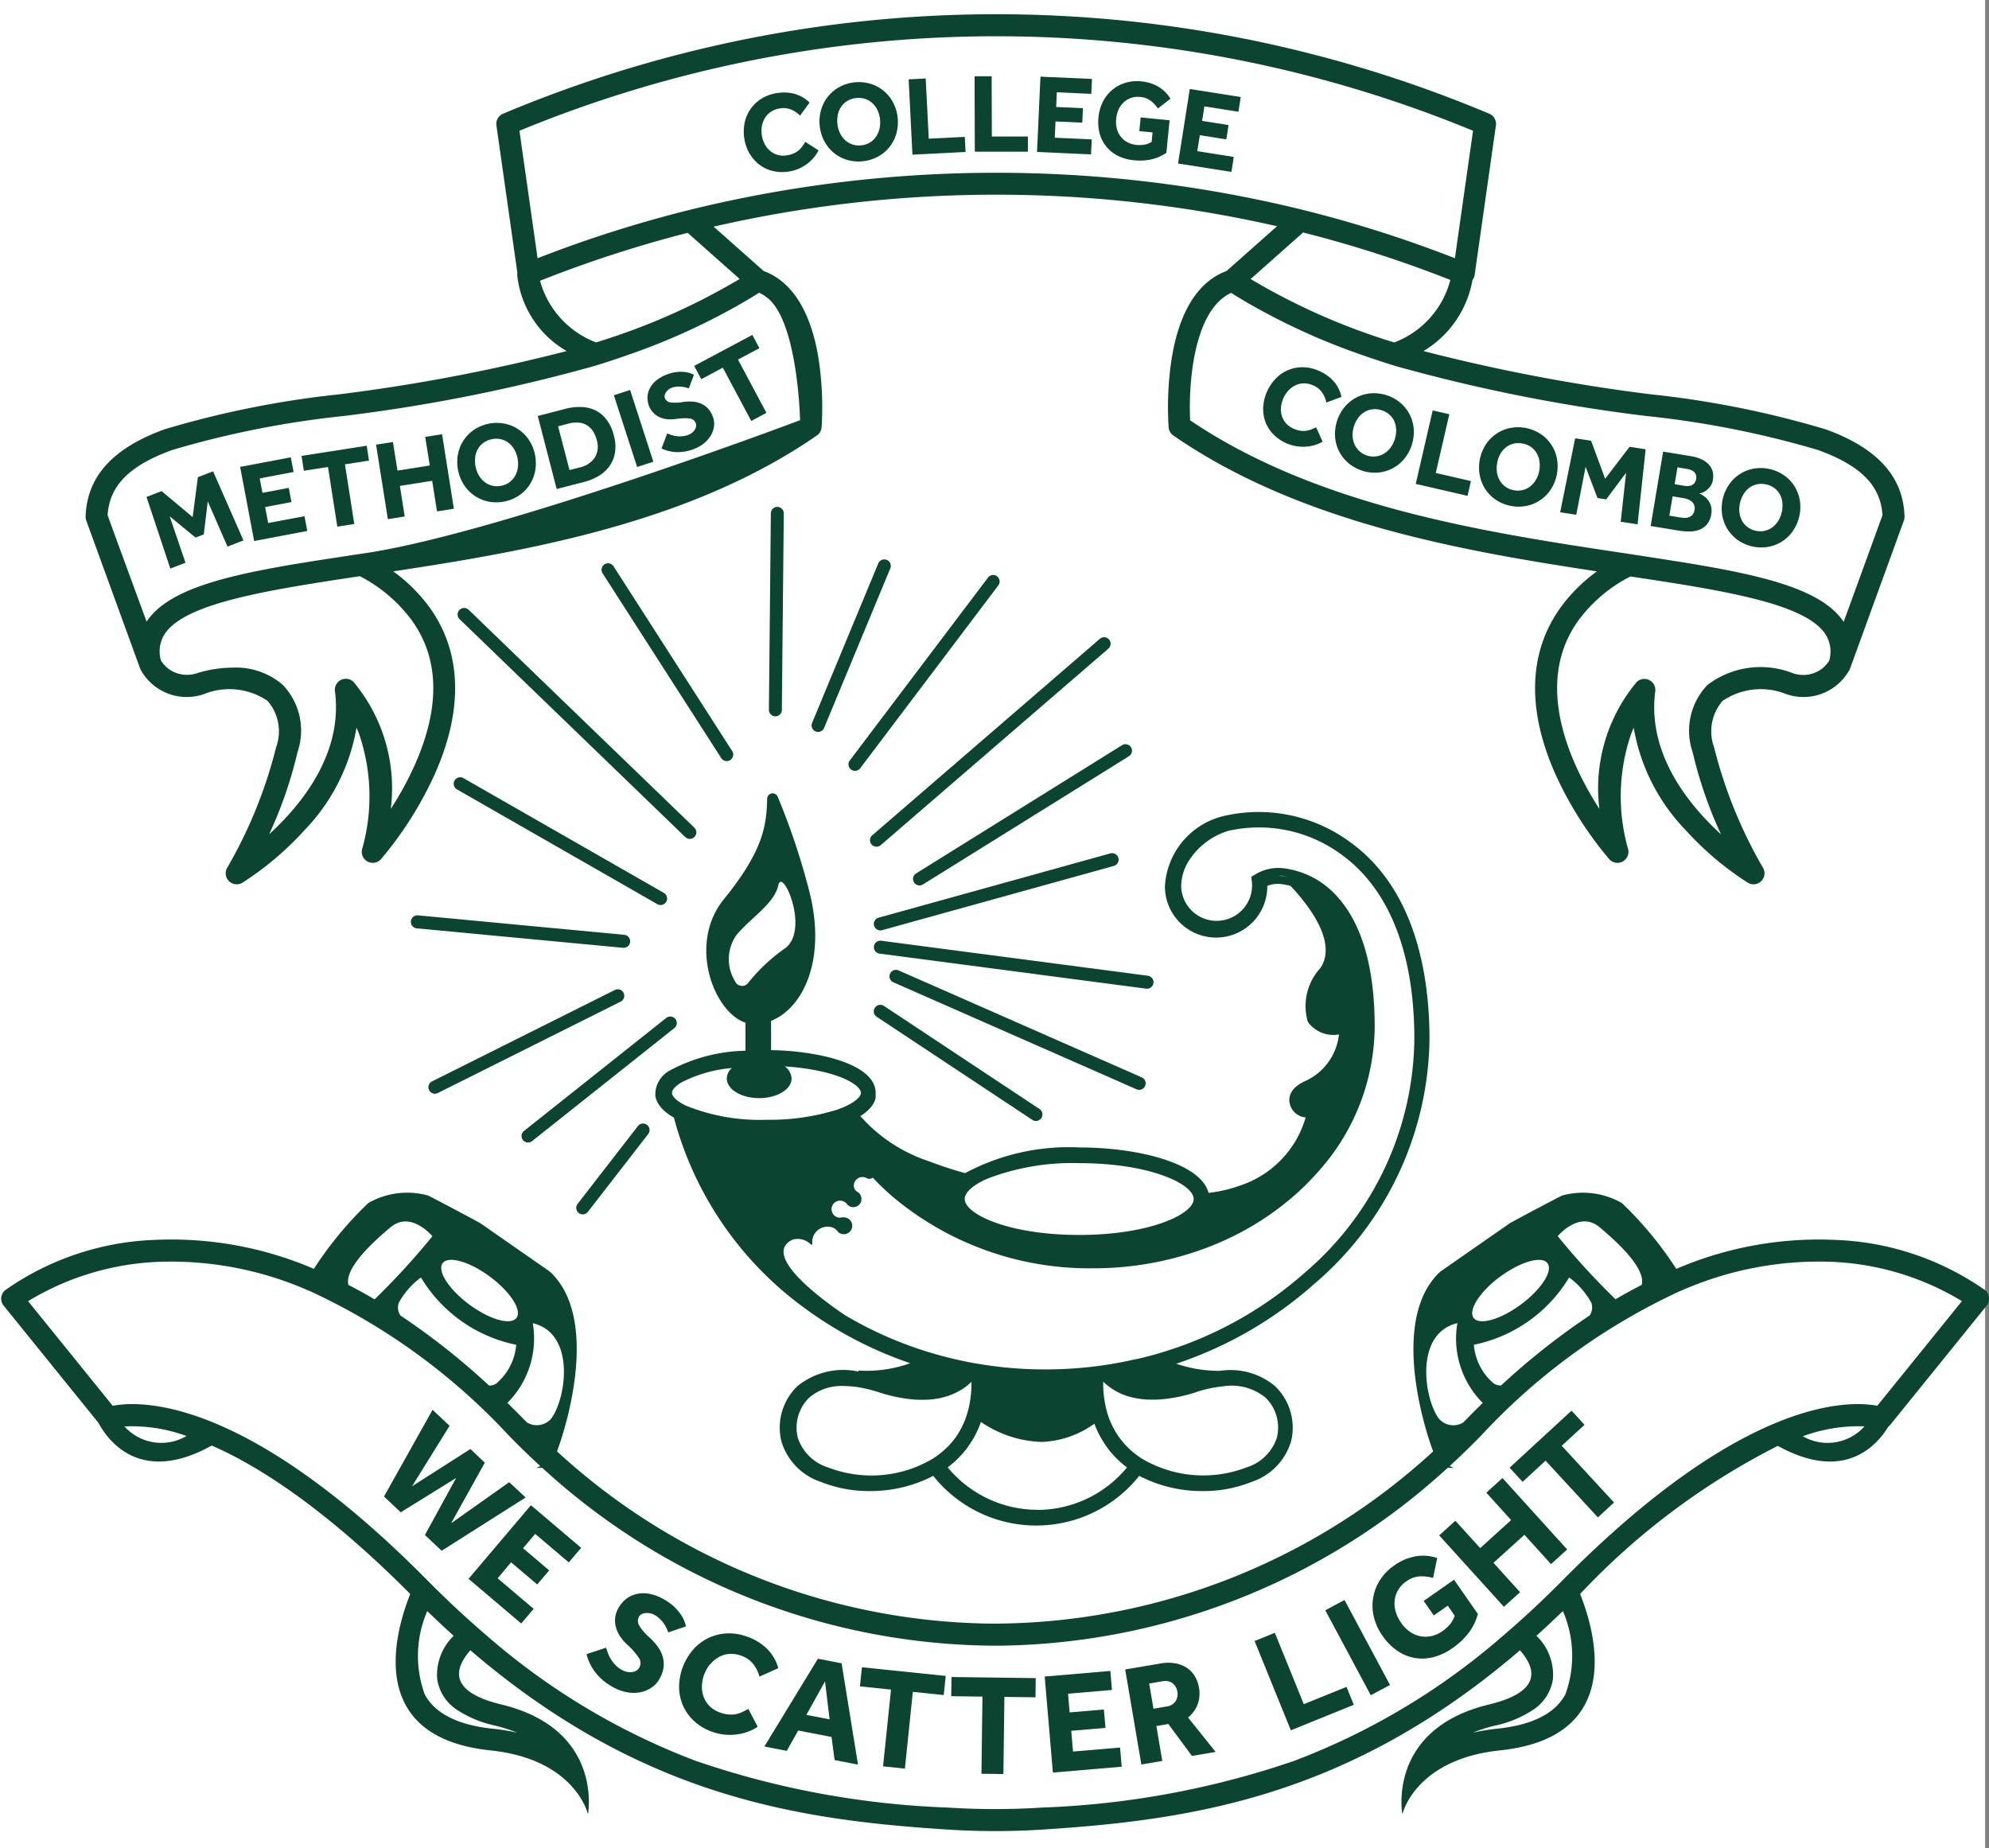
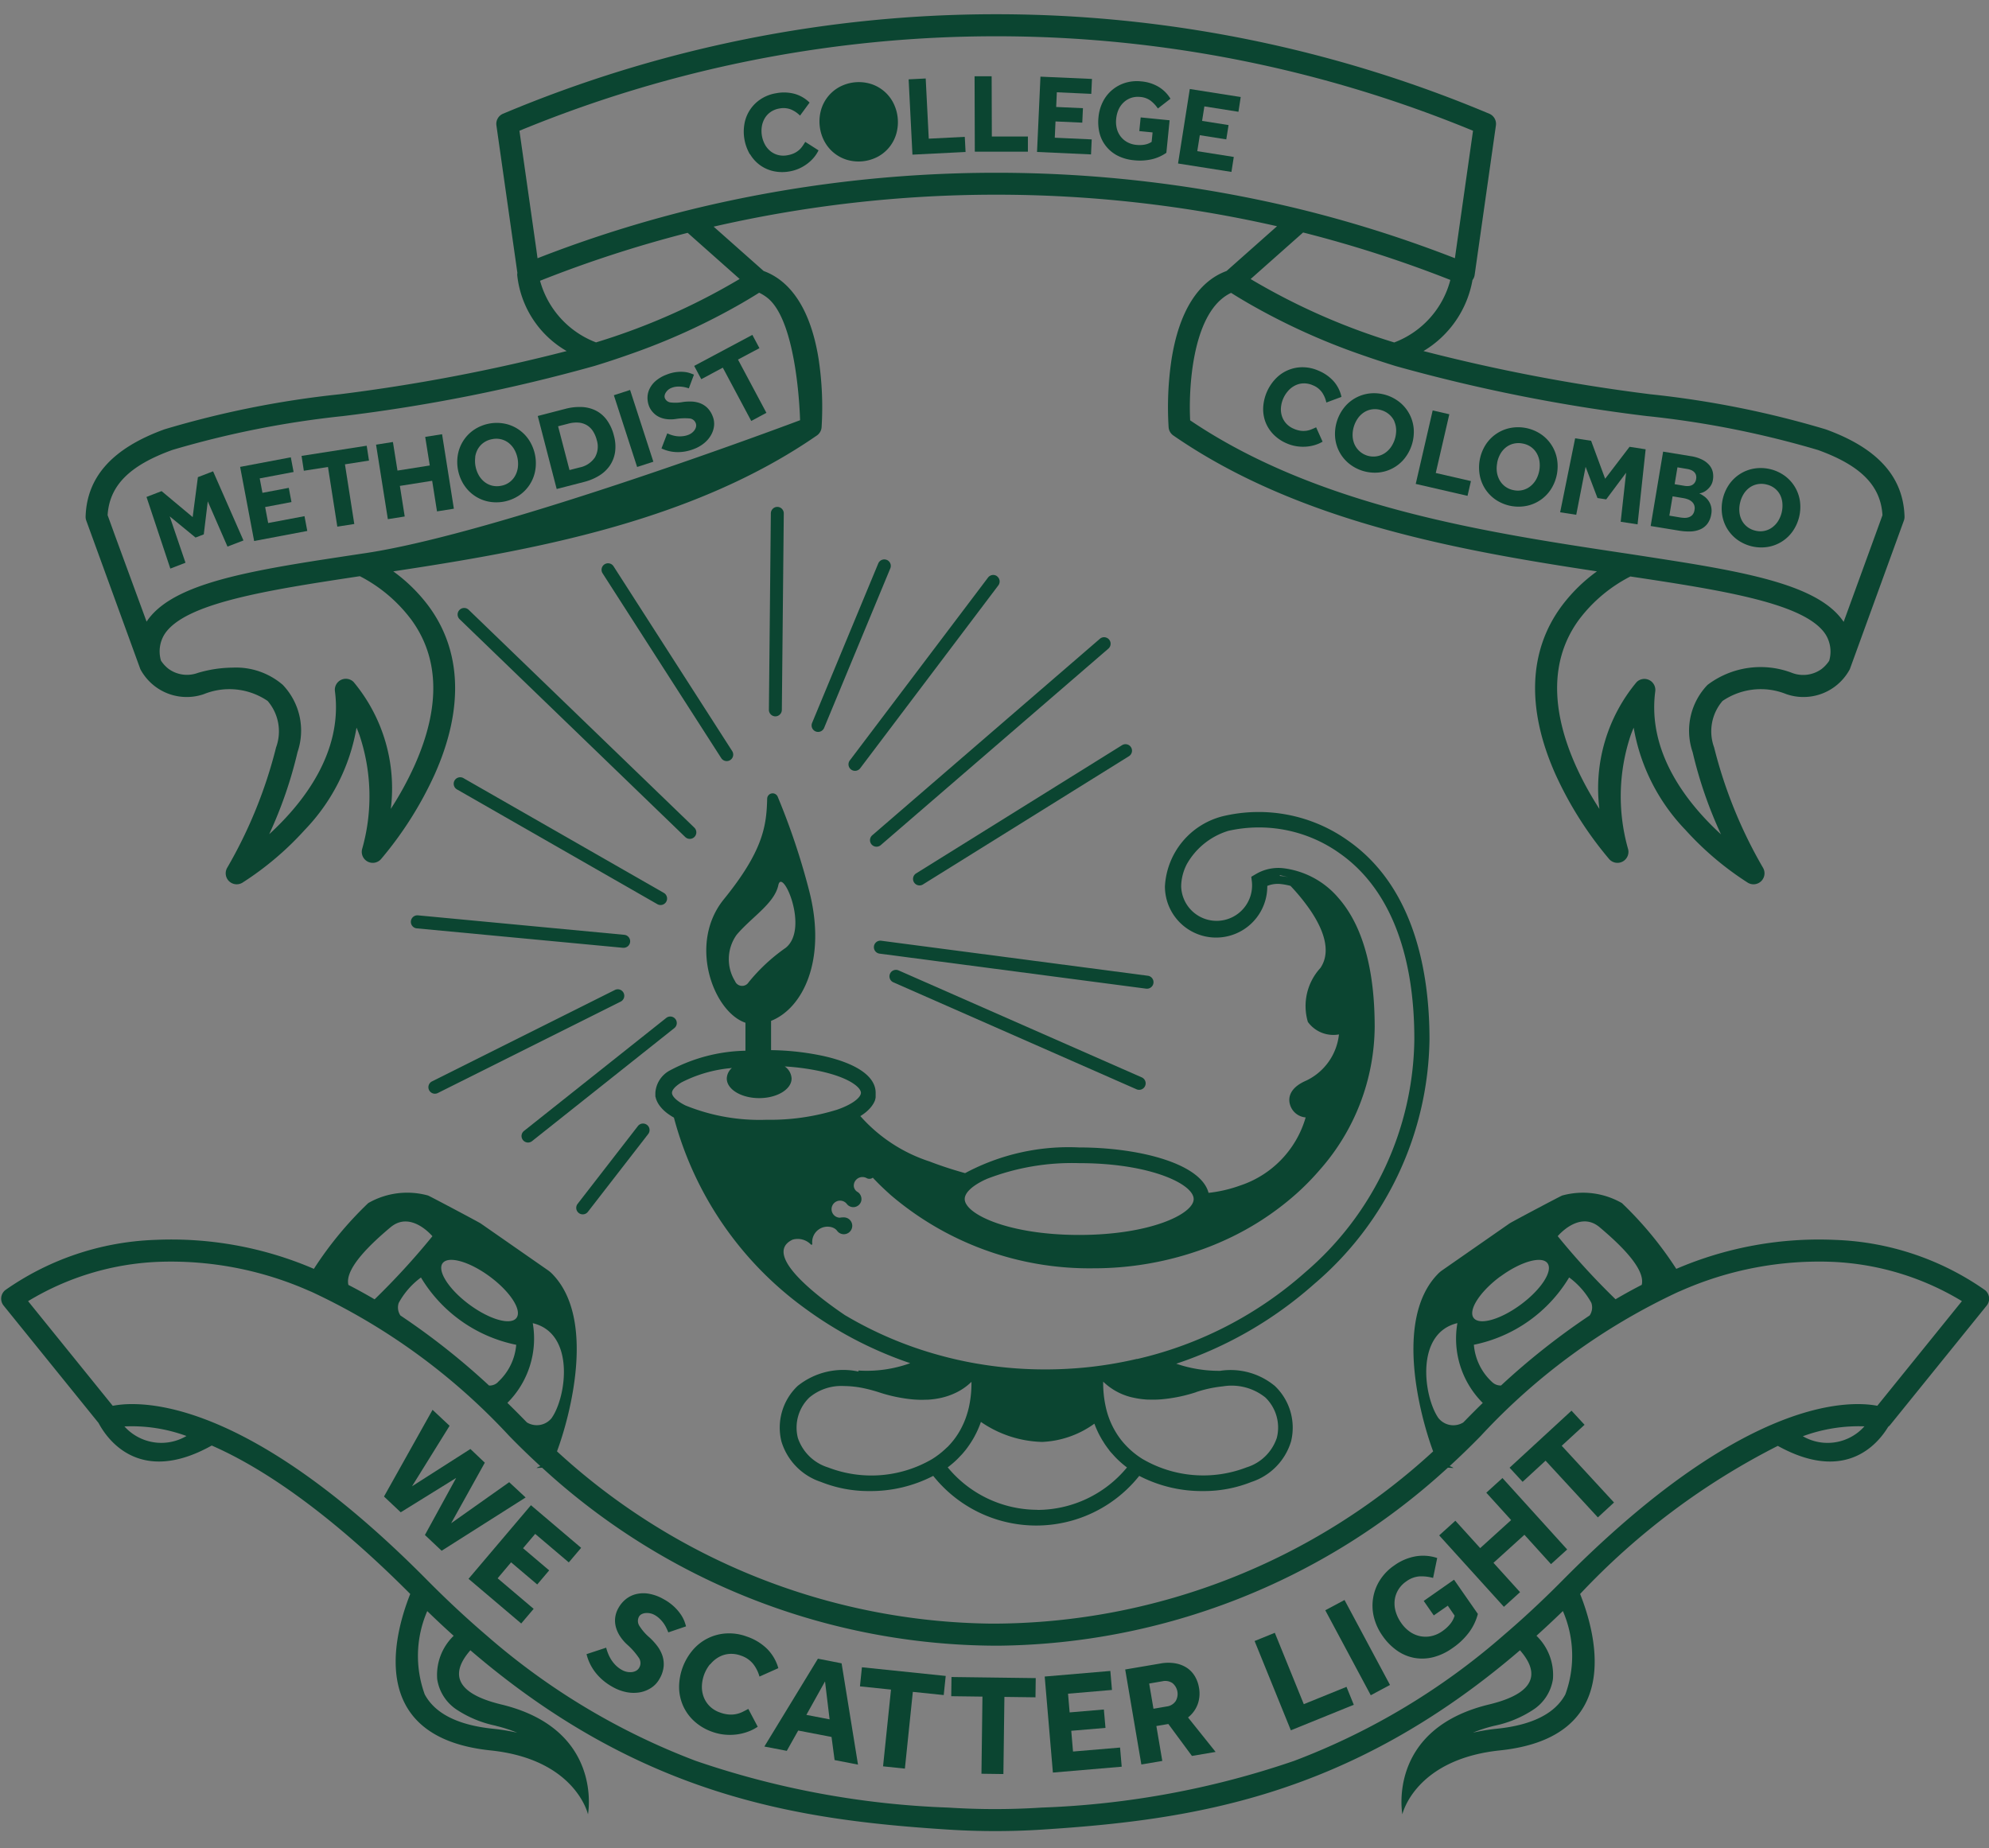
<svg xmlns="http://www.w3.org/2000/svg" width="87.17" height="81" viewBox="0 0 87.17 81">
  <rect x="0" y="0" width="87.17" height="81" fill="#808080" stroke="none" />
  <g id="Group_9665" data-name="Group 9665" transform="translate(-156 -3527)">
-     <rect id="Rectangle_2835" data-name="Rectangle 2835" width="87" height="81" transform="translate(156 3527)" fill="#fff" />
    <g id="Group_2" data-name="Group 2" transform="translate(-1622.285 3390.98)">
      <path id="Path_56" data-name="Path 56" d="M2007.491,379.684c0-2.834-.619-6.644-3.567-8.705a6.747,6.747,0,0,0-5.509-1.066,3.359,3.359,0,0,0-2.519,3.071,2.243,2.243,0,1,0,4.486,0c0-.007,0-.014,0-.022a1.226,1.226,0,0,1,.6-.08,2.767,2.767,0,0,1,.417.079,8.814,8.814,0,0,1,.85,1.04c.917,1.336.756,2.131.459,2.561a2.466,2.466,0,0,0-.548,2.361,1.377,1.377,0,0,0,1.363.549,2.539,2.539,0,0,1-1.432,2.023c-.828.355-.774.855-.713,1.053a.779.779,0,0,0,.686.562,4.437,4.437,0,0,1-2.881,2.988,5.933,5.933,0,0,1-1.375.318c-.338-1.3-3.08-1.99-5.67-1.99a9.61,9.61,0,0,0-5,1.126c-.558-.156-1.078-.326-1.553-.51a6.888,6.888,0,0,1-3.037-1.99l.03-.019.027-.018.038-.025.027-.019.034-.025.026-.019.031-.024.024-.019.03-.025.021-.019.029-.026.019-.017.031-.031.013-.013.04-.043.012-.014.025-.029.014-.018.02-.025.014-.019.017-.024.013-.019.016-.024.012-.019.014-.024.01-.018.013-.025.009-.017.013-.028.006-.014.017-.04,0-.01.011-.031,0-.015.008-.025,0-.016.006-.023,0-.017,0-.023,0-.016,0-.022,0-.016,0-.022V382.1c0-.008,0-.017,0-.025v-.011c0-.012,0-.024,0-.035,0-.711-.819-1.284-2.306-1.615a11.627,11.627,0,0,0-2.277-.253v-1.283h0c1.4-.557,2.441-2.673,1.677-5.674a30.418,30.418,0,0,0-1.387-4.152.24.24,0,0,0-.461.088c-.028,1.18-.169,2.277-1.9,4.41-1.58,1.948-.453,4.936.948,5.41v1.227a7.313,7.313,0,0,0-3.3.858,1.2,1.2,0,0,0-.648.983c0,.019,0,.038,0,.058s0,.013,0,.02,0,.027,0,.041,0,.017,0,.025,0,.026.007.039,0,.019.007.028.006.025.01.038l.01.03c0,.013.009.025.014.038l.013.031c.005.013.011.026.017.039l.016.032.021.039.02.033.026.04.024.034.031.04.028.034.036.041.031.034.042.042.035.034.05.043.039.033.059.045.041.03.075.05.037.025c.039.025.081.049.124.074a15.112,15.112,0,0,0,5.723,8.346,17.045,17.045,0,0,0,4.633,2.418,5.615,5.615,0,0,1-2.278.321l.015.047a3.184,3.184,0,0,0-2.672.631,2.521,2.521,0,0,0-.71,2.428,2.682,2.682,0,0,0,1.735,1.778,5.631,5.631,0,0,0,2.136.4,5.961,5.961,0,0,0,2.783-.666,5.769,5.769,0,0,0,9.028,0,5.961,5.961,0,0,0,2.783.666,5.633,5.633,0,0,0,2.136-.4,2.681,2.681,0,0,0,1.735-1.778,2.521,2.521,0,0,0-.71-2.428,3.036,3.036,0,0,0-2.4-.664,5.819,5.819,0,0,1-1.922-.312,17.338,17.338,0,0,0,6.036-3.486A14.32,14.32,0,0,0,2007.491,379.684ZM2001,372.53l-.041,0-.049-.044.116.026c.091.02.18.043.268.068C2001.181,372.554,2001.082,372.539,2001,372.53Zm-12.983,13.309.045-.02.048-.022a10.353,10.353,0,0,1,4.029-.683c2.809,0,4.638.749,4.964,1.378.005.01.009.02.014.03s.009.019.012.029a.388.388,0,0,1,.027.136c0,.657-1.909,1.574-5.017,1.574s-5.017-.917-5.017-1.574C1987.12,386.422,1987.434,386.113,1988.014,385.839Zm-10.952-8.686a1.838,1.838,0,0,1,.059-2.045c.662-.784,1.656-1.37,1.829-2.177s1.367,1.9.327,2.742a7.951,7.951,0,0,0-1.627,1.511A.337.337,0,0,1,1977.062,377.154Zm-2.188,5.429c-.361-.18-.585-.391-.585-.55,0-.117.124-.266.34-.409l.069-.044a5.9,5.9,0,0,1,2.146-.628l.072-.009a.641.641,0,0,0-.225.463c0,.475.636.859,1.42.859s1.42-.385,1.42-.859a.683.683,0,0,0-.3-.53,10.337,10.337,0,0,1,1.572.213c1.3.288,1.767.722,1.767.943,0,.186-.319.486-1.032.736a9.889,9.889,0,0,1-3.107.446A8.626,8.626,0,0,1,1974.875,382.582Zm11.43,15.026-.055.052-.072.064-.056.049-.079.064-.056.044-.092.067-.05.036q-.068.047-.14.092l-.008.006h0a5.277,5.277,0,0,1-4.563.37,2.028,2.028,0,0,1-1.327-1.295,1.833,1.833,0,0,1,.5-1.767,2.177,2.177,0,0,1,1.513-.507,4.4,4.4,0,0,1,.933.109q.287.063.593.161a6.762,6.762,0,0,0,1.5.317,4.606,4.606,0,0,0,.58.013h.059a3.649,3.649,0,0,0,.584-.078,3,3,0,0,0,.664-.229,2.525,2.525,0,0,0,.682-.477,4.884,4.884,0,0,1-.1,1.057c-.006.027-.012.055-.018.082-.014.059-.029.117-.045.174v0c0,.01-.006.019-.009.029-.014.047-.028.094-.043.14-.006.019-.014.039-.02.058-.012.036-.025.071-.038.106s-.018.043-.026.065-.026.063-.039.094l-.031.067c-.014.029-.027.059-.042.088l-.034.067c-.015.028-.029.056-.044.083l-.038.066-.047.079-.042.065-.051.076-.045.063-.054.073-.048.06,0,0-.02.024-.017.021-.02.024-.05.058-.062.068-.053.056Zm4,2.7a5.1,5.1,0,0,1-3.93-1.86l.026-.02.042-.033c.038-.03.075-.06.112-.091l.042-.035c.048-.041.095-.083.14-.126h0c.046-.043.091-.088.134-.133l.037-.039c.032-.034.064-.068.095-.1l.036-.041q.045-.052.088-.106l.018-.021.01-.012,0,0,.006-.008c.036-.046.072-.094.106-.142l.031-.045q.04-.056.077-.114l.031-.047c.031-.049.062-.1.091-.15l.006-.01q.046-.081.089-.165l.025-.049q.031-.062.06-.125l.024-.053c.023-.053.046-.106.067-.16l.006-.015q.029-.075.056-.152a4.934,4.934,0,0,0,2.688.877,4.206,4.206,0,0,0,2.284-.8l.018.047.02.051q.029.074.061.146l.013.029c.026.057.052.113.08.169l.022.042q.033.064.069.127l.026.046c.031.054.063.107.1.159l0,.006c.032.05.065.1.1.148l.031.044q.042.058.086.115l.013.018.015.019,0,.005.017.021q.047.058.1.114l.026.029q.049.056.1.11l.039.041q.054.056.111.11l.023.022c.045.042.091.083.138.124l.041.034c.036.03.073.06.111.09l.044.034.025.019A5.1,5.1,0,0,1,1990.3,400.313Zm6.954-5.158a5.483,5.483,0,0,1,1.176-.253,2.36,2.36,0,0,1,1.863.49,1.833,1.833,0,0,1,.5,1.767,2.027,2.027,0,0,1-1.327,1.295,5.277,5.277,0,0,1-4.564-.371,3.652,3.652,0,0,1-.862-.746l-.017-.021-.02-.024-.024-.029a3.6,3.6,0,0,1-.676-1.428,4.818,4.818,0,0,1-.12-1.139,2.7,2.7,0,0,0,1.346.707c.063.014.127.025.192.036a3.779,3.779,0,0,0,.392.043h.059a4.608,4.608,0,0,0,.58-.013A6.759,6.759,0,0,0,1997.256,395.155Zm-2.583-1.459-.029.007-.032.008q-.572.132-1.155.226-.183.029-.367.055l-.2.027q-.174.022-.349.041a17.987,17.987,0,0,1-1.925.1,17.417,17.417,0,0,1-2.554-.189q-.176-.026-.352-.056l-.144-.024q-.176-.031-.351-.066-.558-.111-1.106-.259l-.033-.009-.029-.008a16.739,16.739,0,0,1-4.184-1.771c-.948-.64-3.712-2.641-2.283-3.309l.006,0a.773.773,0,0,1,.119-.023.808.808,0,0,1,.671.239.035.035,0,0,0,.06-.03.66.66,0,0,1,0-.152.674.674,0,0,1,.805-.586.5.5,0,0,1,.219.1.463.463,0,0,1,.079.087.371.371,0,0,0,.087.075.364.364,0,0,0,.29.042.369.369,0,0,0-.1-.725,1.045,1.045,0,0,0-.179.014h0a.374.374,0,1,1,.3-.619l.006.007h0a.358.358,0,0,0,.349.145.362.362,0,0,0,.293-.279.378.378,0,0,0-.1-.332.341.341,0,0,0-.063-.049.327.327,0,0,1-.167-.274.387.387,0,0,1,.008-.079.381.381,0,0,1,.554-.256.245.245,0,0,0,.272-.018q.239.257.5.5c.053.05.106.1.16.148s.107.1.162.145a13.4,13.4,0,0,0,8.825,3.179,14.038,14.038,0,0,0,4.9-.869q.4-.148.781-.319a12.445,12.445,0,0,0,3.218-2.066,11.222,11.222,0,0,0,1.049-1.068,9.566,9.566,0,0,0,2.4-6.256c0-2.543-.531-4.441-1.579-5.643a3.763,3.763,0,0,0-2.429-1.315,1.932,1.932,0,0,0-1.205.261l-.195.114.027.224a1.554,1.554,0,1,1-3.1.187,2.185,2.185,0,0,1,.25-.968,3.138,3.138,0,0,1,1.818-1.456,6.09,6.09,0,0,1,4.878.984c2.141,1.5,3.273,4.312,3.273,8.141a13.641,13.641,0,0,1-4.782,10.224A16.771,16.771,0,0,1,1994.673,393.7Z" transform="translate(-166.557 -198.113)" fill="#0b4531" />
      <path id="Path_57" data-name="Path 57" d="M1952.654,467.322a.283.283,0,0,0-.189.108l-2.643,3.411a.285.285,0,0,0,.051.4.285.285,0,0,0,.4-.051l2.643-3.41a.285.285,0,0,0-.261-.457Z" transform="translate(-146.223 -282.055)" fill="#0b4531" />
      <path id="Path_58" data-name="Path 58" d="M1805.541,164.338l.368,1.012a2.11,2.11,0,0,0,.156.251,2.3,2.3,0,0,0,2.631.842,2.977,2.977,0,0,1,2.792.3,2.044,2.044,0,0,1,.369,2.037,20.289,20.289,0,0,1-2.138,5.268.482.482,0,0,0,.661.662,13.441,13.441,0,0,0,2.738-2.319,8.535,8.535,0,0,0,2.265-4.477c.045.1.09.216.132.333a8.455,8.455,0,0,1,.112,4.993.482.482,0,0,0,.828.437,16.013,16.013,0,0,0,2.35-3.709c1.289-2.879,1.19-5.443-.285-7.412a7.167,7.167,0,0,0-1.527-1.493c5.941-.9,13.048-2.138,18.566-5.956a.481.481,0,0,0,.206-.358,14.108,14.108,0,0,0-.128-2.978c-.327-2.079-1.16-3.414-2.411-3.873l-2.192-1.944a55.453,55.453,0,0,1,24.691-.018l-2.212,1.962c-1.251.458-2.084,1.794-2.411,3.873a14.117,14.117,0,0,0-.128,2.978.482.482,0,0,0,.206.358c5.518,3.817,12.625,5.055,18.566,5.956a7.161,7.161,0,0,0-1.527,1.493c-1.476,1.97-1.574,4.533-.286,7.412a16,16,0,0,0,2.351,3.709.482.482,0,0,0,.828-.437,8.456,8.456,0,0,1,.112-4.993c.042-.117.087-.228.132-.333a8.537,8.537,0,0,0,2.265,4.477,13.434,13.434,0,0,0,2.738,2.319.482.482,0,0,0,.661-.662,20.292,20.292,0,0,1-2.139-5.268,2.044,2.044,0,0,1,.369-2.037,2.977,2.977,0,0,1,2.792-.3,2.3,2.3,0,0,0,2.631-.842,2.122,2.122,0,0,0,.156-.251l.368-1.012,2-5.5a.482.482,0,0,0,.029-.18c-.054-1.746-1.185-3-3.458-3.821a42.077,42.077,0,0,0-7.669-1.535,78.85,78.85,0,0,1-9.956-1.895,4.55,4.55,0,0,0,2.148-3.112.482.482,0,0,0,.095-.224l.932-6.554a.482.482,0,0,0-.288-.511,55.727,55.727,0,0,0-43.228,0,.482.482,0,0,0-.288.511l.919,6.463a.481.481,0,0,0-.008.091,4.37,4.37,0,0,0,2.168,3.336,78.857,78.857,0,0,1-9.956,1.895,42.07,42.07,0,0,0-7.669,1.535c-2.273.825-3.4,2.075-3.458,3.821a.484.484,0,0,0,.029.18Zm12.207-1.206c1.267,1.692,1.33,3.852.186,6.421a14.34,14.34,0,0,1-1.049,1.921,7.276,7.276,0,0,0-1.631-5.563.482.482,0,0,0-.818.4c.36,2.72-1.437,4.953-2.88,6.272a18.692,18.692,0,0,0,1.242-3.6,2.9,2.9,0,0,0-.651-2.949,3.14,3.14,0,0,0-2.184-.752,5.526,5.526,0,0,0-1.536.232,1.376,1.376,0,0,1-1.277-.174,1.493,1.493,0,0,1-.337-.364,1.423,1.423,0,0,1,.155-1.156c.873-1.354,4.409-1.921,8.562-2.545A6.558,6.558,0,0,1,1817.747,163.133Zm62.177,1.849a1.5,1.5,0,0,1-.337.364,1.376,1.376,0,0,1-1.277.174,3.851,3.851,0,0,0-3.72.521,2.9,2.9,0,0,0-.651,2.949,18.692,18.692,0,0,0,1.242,3.6c-1.442-1.319-3.24-3.552-2.88-6.272a.482.482,0,0,0-.818-.4,7.273,7.273,0,0,0-1.631,5.558c-1.291-2.006-2.946-5.555-.863-8.337a6.551,6.551,0,0,1,2.221-1.851c4.152.623,7.686,1.19,8.558,2.544A1.423,1.423,0,0,1,1879.924,164.982Zm-7.963-10.722a41.57,41.57,0,0,1,7.478,1.487c1.869.678,2.743,1.561,2.819,2.855l-.326.9-1.375,3.776-.007-.01c-1-1.481-3.735-2.083-7.567-2.685q-.927-.146-1.937-.3l-.083-.012c-5.976-.9-13.4-2.008-19.046-5.826-.072-1.4.092-4.325,1.442-5.371a1.85,1.85,0,0,1,.352-.217c.252.16.508.312.765.462a28.8,28.8,0,0,0,4.93,2.246q.754.265,1.516.5A73.719,73.719,0,0,0,1871.962,154.26Zm-11.1-3.229a28.572,28.572,0,0,1-6.294-2.78l2.3-2.04a53.334,53.334,0,0,1,6.453,2.08A4.006,4.006,0,0,1,1860.86,151.031Zm-37.6-4.086-.739-5.193a54.785,54.785,0,0,1,41.792,0l-.752,5.286-.042.3q-.731-.285-1.47-.549-2.131-.762-4.316-1.343-.563-.15-1.128-.287a56.337,56.337,0,0,0-26.452.018q-.565.138-1.126.289-2.218.594-4.383,1.374-.667.241-1.33.5Zm.167,1.381a53.363,53.363,0,0,1,6.467-2.1l2.278,2.022a28.573,28.573,0,0,1-6.294,2.78A4.032,4.032,0,0,1,1823.426,148.326Zm-16.129,7.42a41.576,41.576,0,0,1,7.478-1.487,73.718,73.718,0,0,0,11.039-2.2q.761-.232,1.516-.5a28.8,28.8,0,0,0,4.933-2.248c.256-.149.511-.3.762-.46a1.842,1.842,0,0,1,.352.217c1.35,1.045,1.442,5.371,1.442,5.371s-13.07,4.93-19.046,5.826l-.083.012q-1.005.151-1.931.294c-3.835.6-6.576,1.2-7.573,2.686l-.007.01L1804.8,159.5l-.326-.9C1804.555,157.308,1805.428,156.424,1807.3,155.746Z" transform="translate(-21.473)" fill="#0b4531" />
      <path id="Path_59" data-name="Path 59" d="M1940.316,435.743a.285.285,0,0,0-.46-.256l-6.224,4.945a.285.285,0,1,0,.354.446l6.224-4.945A.284.284,0,0,0,1940.316,435.743Z" transform="translate(-132.372 -254.851)" fill="#0b4531" />
      <path id="Path_60" data-name="Path 60" d="M1823.36,276.894l-.692-2.033,1.133.929.361-.139.175-1.448.864,1.983.7-.269-1.331-3.03-.666.256-.229,1.75-1.362-1.138-.661.255,1.044,3.14Z" transform="translate(-36.946 -116.209)" fill="#0b4531" />
      <path id="Path_61" data-name="Path 61" d="M1852.516,271.945l-.122-.648-1.592.3-.133-.7,1.154-.218-.118-.623-1.154.218-.12-.633,1.485-.281-.122-.643-2.221.42.614,3.248Z" transform="translate(-60.764 -112.653)" fill="#0b4531" />
-       <path id="Path_62" data-name="Path 62" d="M2038.771,390.1a.287.287,0,0,0,.076-.01l10.146-2.814a.285.285,0,1,0-.152-.549l-10.146,2.814a.285.285,0,0,0,.076.56Z" transform="translate(-221.902 -213.3)" fill="#0b4531" />
      <path id="Path_63" data-name="Path 63" d="M1869.029,266.19l.409,2.615.744-.116-.409-2.615,1.053-.165-.1-.651-2.855.446.1.651Z" transform="translate(-76.37 -109.702)" fill="#0b4531" />
      <path id="Path_64" data-name="Path 64" d="M1914.469,313.735a.285.285,0,0,0,.007.4l9.89,9.549a.285.285,0,0,0,.4-.41l-9.89-9.549A.285.285,0,0,0,1914.469,313.735Z" transform="translate(-116.05 -150.977)" fill="#0b4531" />
-       <path id="Path_65" data-name="Path 65" d="M2038.929,431.993a.285.285,0,0,0-.4.08.285.285,0,0,0,.08.395l6.82,4.518a.281.281,0,0,0,.158.048.284.284,0,0,0,.238-.128h0a.285.285,0,0,0-.08-.395Z" transform="translate(-221.902 -251.882)" fill="#0b4531" />
      <path id="Path_66" data-name="Path 66" d="M2007.456,292.673a.286.286,0,0,0,.285-.282l.085-8.611a.285.285,0,0,0-.278-.288.278.278,0,0,0-.2.079.287.287,0,0,0-.089.2l-.085,8.611h0A.286.286,0,0,0,2007.456,292.673Z" transform="translate(-195.191 -125.255)" fill="#0b4531" />
      <path id="Path_67" data-name="Path 67" d="M2054.068,426.768a.285.285,0,0,0,.115-.546l-10.658-4.689a.285.285,0,0,0-.229.522l10.658,4.689A.282.282,0,0,0,2054.068,426.768Z" transform="translate(-225.859 -242.98)" fill="#0b4531" />
      <path id="Path_68" data-name="Path 68" d="M2050.452,414.915a.285.285,0,0,0,.037-.568l-11.681-1.534a.282.282,0,0,0-.319.245.285.285,0,0,0,.245.32l11.682,1.535Z" transform="translate(-221.902 -235.56)" fill="#0b4531" />
      <path id="Path_69" data-name="Path 69" d="M1905.975,431.885a.286.286,0,0,0,.127-.03l8.015-4.007a.285.285,0,0,0-.255-.51l-8.014,4.007h0a.285.285,0,0,0,.128.54Z" transform="translate(-108.63 -247.927)" fill="#0b4531" />
      <path id="Path_70" data-name="Path 70" d="M1913.267,364.242a.286.286,0,0,0,.106.389l8.782,5.03a.285.285,0,0,0,.283-.495l-8.782-5.03h0A.285.285,0,0,0,1913.267,364.242Z" transform="translate(-115.061 -194.011)" fill="#0b4531" />
      <path id="Path_71" data-name="Path 71" d="M1914.579,261.158a1.661,1.661,0,0,0,1.064.732,1.8,1.8,0,0,0,1.338-.257,1.663,1.663,0,0,0,.717-1.074,1.864,1.864,0,0,0-.26-1.351,1.667,1.667,0,0,0-1.064-.729,1.8,1.8,0,0,0-1.339.257,1.668,1.668,0,0,0-.717,1.072,1.866,1.866,0,0,0,.26,1.351Zm.491-1.212a.989.989,0,0,1,.12-.359.87.87,0,0,1,.25-.275.921.921,0,0,1,.372-.155.906.906,0,0,1,.4.006.879.879,0,0,1,.332.163.992.992,0,0,1,.245.289,1.279,1.279,0,0,1,.152.788,1.019,1.019,0,0,1-.12.361.872.872,0,0,1-.615.436.9.9,0,0,1-.4-.008.88.88,0,0,1-.335-.168,1.019,1.019,0,0,1-.245-.291,1.283,1.283,0,0,1-.151-.788Z" transform="translate(-115.961 -103.888)" fill="#0b4531" />
      <path id="Path_72" data-name="Path 72" d="M1962.786,308.98a.285.285,0,0,0,.24-.439l-5.2-8.1a.285.285,0,0,0-.394-.086.285.285,0,0,0-.086.394l5.2,8.1A.284.284,0,0,0,1962.786,308.98Z" transform="translate(-152.652 -139.601)" fill="#0b4531" />
      <path id="Path_73" data-name="Path 73" d="M1900.471,405.53a.285.285,0,0,0,.257.311l9.035.852h.029a.285.285,0,0,0,.027-.569l-9.037-.853A.286.286,0,0,0,1900.471,405.53Z" transform="translate(-104.178 -229.131)" fill="#0b4531" />
      <path id="Path_74" data-name="Path 74" d="M1891.342,265.436l-.212-1.341,1.415-.224.212,1.341.739-.117-.517-3.265-.739.117.2,1.253-1.415.224-.2-1.253-.739.117.517,3.265Z" transform="translate(-95.32 -106.778)" fill="#0b4531" />
      <path id="Path_75" data-name="Path 75" d="M2202.421,257.833l-1.541-.355.594-2.574-.729-.168-.743,3.221,2.27.523Z" transform="translate(-359.671 -100.727)" fill="#0b4531" />
      <path id="Path_76" data-name="Path 76" d="M2177.5,249.606a1.669,1.669,0,0,0-1.137.609,1.866,1.866,0,0,0-.406,1.314,1.661,1.661,0,0,0,.6,1.146,1.8,1.8,0,0,0,1.3.4,1.663,1.663,0,0,0,1.138-.611,1.871,1.871,0,0,0,.406-1.314,1.669,1.669,0,0,0-.6-1.144,1.8,1.8,0,0,0-1.3-.4Zm1.052,1.23a1,1,0,0,1,.08.37,1.284,1.284,0,0,1-.237.767,1.019,1.019,0,0,1-.276.262.907.907,0,0,1-1.316-.406,1.015,1.015,0,0,1-.08-.372,1.283,1.283,0,0,1,.237-.767.987.987,0,0,1,.275-.26.865.865,0,0,1,.35-.125.922.922,0,0,1,.4.038.906.906,0,0,1,.35.194A.875.875,0,0,1,2178.556,250.836Z" transform="translate(-339.159 -96.344)" fill="#0b4531" />
      <path id="Path_77" data-name="Path 77" d="M2131.6,161.862l-1.6-.253.111-.7,1.16.183.1-.627-1.16-.183.1-.636,1.493.236.1-.646-2.232-.352-.515,3.265,2.34.369Z" transform="translate(-299.243 -18.963)" fill="#0b4531" />
      <path id="Path_78" data-name="Path 78" d="M2105.745,159.435a1.537,1.537,0,0,0,.5.406,1.964,1.964,0,0,0,.71.2,2.357,2.357,0,0,0,.794-.043,1.851,1.851,0,0,0,.633-.283l.142-1.425-1.268-.126-.06.6.582.058-.041.414a.823.823,0,0,1-.306.121,1.306,1.306,0,0,1-.365.011,1.025,1.025,0,0,1-.385-.113.929.929,0,0,1-.292-.241.951.951,0,0,1-.175-.349,1.193,1.193,0,0,1-.031-.436,1.3,1.3,0,0,1,.1-.4.986.986,0,0,1,.221-.317.9.9,0,0,1,.323-.2.94.94,0,0,1,.413-.044.869.869,0,0,1,.454.165,1.493,1.493,0,0,1,.317.34l.551-.428a1.539,1.539,0,0,0-.514-.517,1.782,1.782,0,0,0-.77-.243,1.744,1.744,0,0,0-.7.065,1.63,1.63,0,0,0-.979.829,1.876,1.876,0,0,0-.191.673,2.013,2.013,0,0,0,.047.707A1.514,1.514,0,0,0,2105.745,159.435Z" transform="translate(-278.98 -16.998)" fill="#0b4531" />
      <path id="Path_79" data-name="Path 79" d="M2219.162,262.482a1.686,1.686,0,0,0,.471.458,1.8,1.8,0,0,0,1.341.243,1.663,1.663,0,0,0,1.057-.742,1.867,1.867,0,0,0,.246-1.353,1.666,1.666,0,0,0-.729-1.064,1.8,1.8,0,0,0-1.341-.244,1.669,1.669,0,0,0-1.056.74,1.868,1.868,0,0,0-.246,1.353A1.686,1.686,0,0,0,2219.162,262.482Zm.5-1.178a1.231,1.231,0,0,1,.135-.383.992.992,0,0,1,.242-.291.869.869,0,0,1,.333-.166.922.922,0,0,1,.4-.01.91.91,0,0,1,.371.15.881.881,0,0,1,.25.272.994.994,0,0,1,.124.358,1.283,1.283,0,0,1-.143.79,1.025,1.025,0,0,1-.242.293.873.873,0,0,1-.731.185.9.9,0,0,1-.373-.153.882.882,0,0,1-.252-.277,1.021,1.021,0,0,1-.124-.36A1.233,1.233,0,0,1,2219.666,261.3Z" transform="translate(-375.763 -104.995)" fill="#0b4531" />
      <path id="Path_80" data-name="Path 80" d="M2271.8,270.486a1.138,1.138,0,0,0,.428-.1.787.787,0,0,0,.3-.246.946.946,0,0,0,.162-.415.768.768,0,0,0-.057-.472.806.806,0,0,0-.287-.329,1.142,1.142,0,0,0-.183-.106.573.573,0,0,0,.152-.04.669.669,0,0,0,.181-.108.866.866,0,0,0,.167-.183.652.652,0,0,0,.1-.267.9.9,0,0,0-.005-.33.7.7,0,0,0-.145-.3.993.993,0,0,0-.311-.245,1.642,1.642,0,0,0-.5-.157l-1.222-.2-.546,3.26,1.222.2A2.553,2.553,0,0,0,2271.8,270.486Zm-.592-2.81.435.073a.783.783,0,0,1,.156.044.427.427,0,0,1,.134.083.312.312,0,0,1,.084.13.37.37,0,0,1,.009.185.36.36,0,0,1-.068.167.323.323,0,0,1-.119.1.439.439,0,0,1-.152.038.706.706,0,0,1-.167-.008l-.435-.073Zm-.213,1.271.479.08a1.057,1.057,0,0,1,.178.047.578.578,0,0,1,.17.094.372.372,0,0,1,.133.377.41.41,0,0,1-.095.22.388.388,0,0,1-.16.1.528.528,0,0,1-.19.026,1.44,1.44,0,0,1-.178-.017l-.479-.08Z" transform="translate(-419.407 -111.173)" fill="#0b4531" />
      <path id="Path_81" data-name="Path 81" d="M2244.159,264.328l.52,1.369.382.059.873-1.169-.238,2.15.74.114.354-3.29-.705-.109-1.07,1.4-.615-1.665-.7-.108-.657,3.243.705.109Z" transform="translate(-396.383 -107.848)" fill="#0b4531" />
      <path id="Path_82" data-name="Path 82" d="M2291.434,274.55a1.684,1.684,0,0,0,.446.483,1.8,1.8,0,0,0,1.326.314,1.663,1.663,0,0,0,1.095-.685,1.865,1.865,0,0,0,.317-1.338,1.667,1.667,0,0,0-.671-1.1,1.8,1.8,0,0,0-1.326-.314,1.67,1.67,0,0,0-1.094.683,1.868,1.868,0,0,0-.317,1.338A1.69,1.69,0,0,0,2291.434,274.55ZM2292,273.4a1.231,1.231,0,0,1,.155-.376.986.986,0,0,1,.257-.278.868.868,0,0,1,.341-.148.92.92,0,0,1,.4.011.906.906,0,0,1,.362.17.874.874,0,0,1,.236.285.992.992,0,0,1,.1.363,1.28,1.28,0,0,1-.185.781,1.014,1.014,0,0,1-.258.28.872.872,0,0,1-.74.145.9.9,0,0,1-.364-.173.88.88,0,0,1-.237-.29,1.009,1.009,0,0,1-.1-.366A1.224,1.224,0,0,1,2292,273.4Z" transform="translate(-437.451 -115.354)" fill="#0b4531" />
      <path id="Path_83" data-name="Path 83" d="M2155.613,242.886a1.027,1.027,0,0,1,.308-.231.875.875,0,0,1,.367-.087.954.954,0,0,1,.4.084.9.9,0,0,1,.4.309,1.229,1.229,0,0,1,.19.447l.663-.247a1.517,1.517,0,0,0-.332-.673,1.813,1.813,0,0,0-.672-.475,1.734,1.734,0,0,0-.693-.152,1.624,1.624,0,0,0-1.185.5,1.978,1.978,0,0,0-.548,1.264,1.616,1.616,0,0,0,.1.639,1.594,1.594,0,0,0,.351.543,1.79,1.79,0,0,0,.581.392,1.747,1.747,0,0,0,.424.124,1.843,1.843,0,0,0,.418.019,1.763,1.763,0,0,0,.39-.071,1.542,1.542,0,0,0,.339-.147l-.283-.63c-.068.032-.137.062-.207.091a.918.918,0,0,1-.223.06.931.931,0,0,1-.253,0,1.143,1.143,0,0,1-.3-.089.928.928,0,0,1-.328-.228.888.888,0,0,1-.186-.318.973.973,0,0,1-.045-.376,1.26,1.26,0,0,1,.322-.744Z" transform="translate(-320.865 -89.745)" fill="#0b4531" />
      <path id="Path_84" data-name="Path 84" d="M1986.174,233.646l1.246,2.335.665-.355-1.246-2.335.94-.5-.31-.582-2.549,1.36.31.582Z" transform="translate(-176.211 -81.511)" fill="#0b4531" />
      <path id="Path_85" data-name="Path 85" d="M2000.033,162.669a1.615,1.615,0,0,0,.437.478,1.59,1.59,0,0,0,.591.262,1.79,1.79,0,0,0,.7.01,1.745,1.745,0,0,0,.423-.128,1.852,1.852,0,0,0,.36-.213,1.758,1.758,0,0,0,.287-.273,1.543,1.543,0,0,0,.2-.309l-.582-.372q-.059.1-.123.19a.919.919,0,0,1-.154.172.937.937,0,0,1-.213.137,1.152,1.152,0,0,1-.3.089.931.931,0,0,1-.4-.012.885.885,0,0,1-.33-.164.972.972,0,0,1-.244-.29,1.26,1.26,0,0,1-.138-.8,1.031,1.031,0,0,1,.131-.362.876.876,0,0,1,.26-.274.952.952,0,0,1,.382-.149.9.9,0,0,1,.5.042,1.229,1.229,0,0,1,.4.27l.419-.57a1.52,1.52,0,0,0-.647-.381,1.815,1.815,0,0,0-.822-.029,1.734,1.734,0,0,0-.663.253,1.626,1.626,0,0,0-.719,1.065,1.978,1.978,0,0,0,.235,1.358Z" transform="translate(-188.873 -19.886)" fill="#0b4531" />
      <path id="Path_86" data-name="Path 86" d="M1940.332,256.991a2.354,2.354,0,0,0,.658-.276,1.538,1.538,0,0,0,.465-.438,1.433,1.433,0,0,0,.229-.587,1.773,1.773,0,0,0-.05-.727,1.951,1.951,0,0,0-.315-.691,1.364,1.364,0,0,0-.486-.412,1.531,1.531,0,0,0-.618-.152,2.414,2.414,0,0,0-.709.081l-1.209.313.829,3.2Zm-.7-2.552a1.323,1.323,0,0,1,.464-.046.843.843,0,0,1,.36.117.83.83,0,0,1,.262.26,1.307,1.307,0,0,1,.164.385.952.952,0,0,1-.079.76,1.05,1.05,0,0,1-.674.443l-.441.114-.5-1.919Z" transform="translate(-136.444 -99.849)" fill="#0b4531" />
      <path id="Path_87" data-name="Path 87" d="M1971.292,244.943a.861.861,0,0,0,.269.186,1.1,1.1,0,0,0,.333.086,1.492,1.492,0,0,0,.372-.01,2.44,2.44,0,0,1,.6-.023.315.315,0,0,1,.271.2.278.278,0,0,1,.017.156.386.386,0,0,1-.061.147.538.538,0,0,1-.116.124.6.6,0,0,1-.147.086.952.952,0,0,1-.265.065,1.126,1.126,0,0,1-.252,0,1.258,1.258,0,0,1-.228-.05,1.564,1.564,0,0,1-.193-.075l-.254.661a1.618,1.618,0,0,0,.285.105,1.655,1.655,0,0,0,.339.054,1.835,1.835,0,0,0,.387-.021,2,2,0,0,0,.436-.123,1.572,1.572,0,0,0,.434-.256,1.263,1.263,0,0,0,.293-.349,1.045,1.045,0,0,0,.13-.4.868.868,0,0,0-.06-.419,1.035,1.035,0,0,0-.241-.376.931.931,0,0,0-.32-.2,1.177,1.177,0,0,0-.367-.07,2.192,2.192,0,0,0-.379.02,1.734,1.734,0,0,1-.52.021.309.309,0,0,1-.267-.187.218.218,0,0,1-.01-.127.356.356,0,0,1,.055-.129.542.542,0,0,1,.1-.113.5.5,0,0,1,.136-.081.837.837,0,0,1,.221-.056,1.092,1.092,0,0,1,.209,0,1.158,1.158,0,0,1,.185.03c.057.014.109.029.153.043l.224-.6c-.039-.017-.094-.038-.167-.064a1.143,1.143,0,0,0-.262-.055,1.614,1.614,0,0,0-.352.007,1.73,1.73,0,0,0-.434.117,1.571,1.571,0,0,0-.465.273,1.082,1.082,0,0,0-.267.347.907.907,0,0,0-.089.385,1.03,1.03,0,0,0,.076.391A.875.875,0,0,0,1971.292,244.943Z" transform="translate(-164.363 -90.821)" fill="#0b4531" />
      <path id="Path_88" data-name="Path 88" d="M2089.521,157.976l-1.619-.074.032-.713,1.173.053.029-.634-1.173-.053.029-.644,1.51.069.03-.654-2.258-.1-.15,3.3,2.366.108Z" transform="translate(-263.39 -15.846)" fill="#0b4531" />
      <rect id="Rectangle_3" data-name="Rectangle 3" width="0.748" height="3.306" transform="translate(1805.188 153.343) rotate(-17.967)" fill="#0b4531" />
-       <path id="Path_89" data-name="Path 89" d="M2022.473,159.443a1.662,1.662,0,0,0,1,.816,1.8,1.8,0,0,0,1.355-.147,1.661,1.661,0,0,0,.8-1.012,1.866,1.866,0,0,0-.149-1.367,1.668,1.668,0,0,0-1-.813,1.8,1.8,0,0,0-1.355.148,1.667,1.667,0,0,0-.8,1.01,1.866,1.866,0,0,0,.149,1.367Zm.588-1.168a.991.991,0,0,1,.149-.348.872.872,0,0,1,.272-.254.923.923,0,0,1,.383-.124.909.909,0,0,1,.4.039.877.877,0,0,1,.317.19.988.988,0,0,1,.221.307,1.282,1.282,0,0,1,.087.8,1.022,1.022,0,0,1-.149.35.873.873,0,0,1-.649.385.9.9,0,0,1-.4-.041.882.882,0,0,1-.32-.194,1.014,1.014,0,0,1-.221-.31,1.281,1.281,0,0,1-.087-.8Z" transform="translate(-208.058 -17.231)" fill="#0b4531" />
+       <path id="Path_89" data-name="Path 89" d="M2022.473,159.443a1.662,1.662,0,0,0,1,.816,1.8,1.8,0,0,0,1.355-.147,1.661,1.661,0,0,0,.8-1.012,1.866,1.866,0,0,0-.149-1.367,1.668,1.668,0,0,0-1-.813,1.8,1.8,0,0,0-1.355.148,1.667,1.667,0,0,0-.8,1.01,1.866,1.866,0,0,0,.149,1.367Zm.588-1.168Z" transform="translate(-208.058 -17.231)" fill="#0b4531" />
      <path id="Path_90" data-name="Path 90" d="M2070.822,158.452l0-.664-1.581,0-.008-2.642-.748,0,.01,3.306Z" transform="translate(-247.488 -15.784)" fill="#0b4531" />
      <path id="Path_91" data-name="Path 91" d="M2051.345,159l-.034-.663-1.579.08-.134-2.638-.748.038.167,3.3Z" transform="translate(-230.743 -16.319)" fill="#0b4531" />
      <path id="Path_92" data-name="Path 92" d="M2116.6,629.9a1.394,1.394,0,0,0,.057-.739,1.427,1.427,0,0,0-.177-.49,1.148,1.148,0,0,0-.345-.368,1.333,1.333,0,0,0-.507-.2,1.838,1.838,0,0,0-.655.005l-1.548.263.708,4.164.918-.156-.26-1.53.525-.089,1.034,1.4,1.037-.176-1.208-1.51A1.326,1.326,0,0,0,2116.6,629.9Zm-.97-.134a.552.552,0,0,1-.385.226l-.581.1-.188-1.105.581-.1a.566.566,0,0,1,.438.08.617.617,0,0,1,.136.8Z" transform="translate(-285.827 -419.177)" fill="#0b4531" />
      <path id="Path_93" data-name="Path 93" d="M2061.542,633.158l1.368.018-.044,3.381.962.013.044-3.381,1.362.018.011-.842-3.692-.048Z" transform="translate(-241.568 -422.793)" fill="#0b4531" />
      <path id="Path_94" data-name="Path 94" d="M2090.648,634.042l-.077-.909,1.5-.127L2092,632.2l-1.5.127-.07-.82,1.925-.164-.071-.833-2.877.245.359,4.209,3.016-.257-.072-.839Z" transform="translate(-265.337 -421.252)" fill="#0b4531" />
      <rect id="Rectangle_4" data-name="Rectangle 4" width="0.956" height="4.224" transform="translate(1836.367 206.599) rotate(-28.157)" fill="#0b4531" />
      <path id="Path_95" data-name="Path 95" d="M2231.263,553.547l-.571-.619-2.714,2.5.571.619,1.006-.927,2.292,2.486.708-.653-2.292-2.486Z" transform="translate(-383.534 -355.078)" fill="#0b4531" />
      <path id="Path_96" data-name="Path 96" d="M2189.411,598.149l.441.635.614-.426.3.437a1.053,1.053,0,0,1-.2.372,1.675,1.675,0,0,1-.346.313,1.312,1.312,0,0,1-.468.209,1.19,1.19,0,0,1-.484.008,1.214,1.214,0,0,1-.459-.194,1.524,1.524,0,0,1-.392-.4,1.657,1.657,0,0,1-.232-.479,1.259,1.259,0,0,1-.048-.491,1.148,1.148,0,0,1,.151-.46,1.2,1.2,0,0,1,.365-.384,1.109,1.109,0,0,1,.578-.216,1.9,1.9,0,0,1,.591.068l.18-.873a1.964,1.964,0,0,0-.928-.076,2.271,2.271,0,0,0-.951.4,2.228,2.228,0,0,0-.631.646,2.084,2.084,0,0,0-.265,1.618,2.4,2.4,0,0,0,.372.813,2.572,2.572,0,0,0,.632.649,1.934,1.934,0,0,0,.754.325,1.968,1.968,0,0,0,.828-.024,2.508,2.508,0,0,0,.854-.4,3.012,3.012,0,0,0,.736-.7,2.364,2.364,0,0,0,.381-.8l-1.044-1.5Z" transform="translate(-348.73 -391.96)" fill="#0b4531" />
      <path id="Path_97" data-name="Path 97" d="M2209.063,573.65l1.088,1.2-1.356,1.229-1.088-1.2-.709.642,2.836,3.131.708-.642-1.165-1.286,1.356-1.229,1.165,1.286.709-.642-2.836-3.131Z" transform="translate(-365.639 -372.205)" fill="#0b4531" />
      <path id="Path_98" data-name="Path 98" d="M2154.128,622.275l-1.27-3.128-.886.36,1.589,3.914,2.758-1.119-.319-.786Z" transform="translate(-318.703 -411.561)" fill="#0b4531" />
      <path id="Path_99" data-name="Path 99" d="M1981.848,620.677a1.316,1.316,0,0,1,.374-.319,1.119,1.119,0,0,1,.461-.14,1.218,1.218,0,0,1,.518.076,1.152,1.152,0,0,1,.529.362,1.573,1.573,0,0,1,.278.555l.826-.369a1.94,1.94,0,0,0-.478-.832,2.316,2.316,0,0,0-.9-.552,2.215,2.215,0,0,0-.9-.138,2.077,2.077,0,0,0-1.471.728,2.527,2.527,0,0,0-.6,1.656,2.063,2.063,0,0,0,.184.807,2.035,2.035,0,0,0,.491.665,2.287,2.287,0,0,0,.772.454,2.229,2.229,0,0,0,.551.125,2.355,2.355,0,0,0,.535-.009,2.248,2.248,0,0,0,.492-.122,1.962,1.962,0,0,0,.421-.215l-.412-.781q-.126.069-.257.133a1.164,1.164,0,0,1-.28.094,1.191,1.191,0,0,1-.323.018,1.455,1.455,0,0,1-.388-.09,1.187,1.187,0,0,1-.436-.265,1.131,1.131,0,0,1-.263-.391,1.243,1.243,0,0,1-.088-.476,1.61,1.61,0,0,1,.351-.974Z" transform="translate(-172.438 -411.706)" fill="#0b4531" />
      <path id="Path_100" data-name="Path 100" d="M2034.331,630.256l1.361.141-.348,3.364.957.1.348-3.364,1.354.14.087-.838-3.672-.38Z" transform="translate(-218.358 -420.322)" fill="#0b4531" />
      <path id="Path_101" data-name="Path 101" d="M1917.658,584.357l2.309,1.958.545-.642-1.579-1.339.59-.7,1.145.971.524-.618-1.145-.971.532-.628,1.473,1.249.541-.638-2.2-1.868Z" transform="translate(-118.839 -379.137)" fill="#0b4531" />
      <path id="Path_102" data-name="Path 102" d="M2008.184,626.869l-2.347,3.85.983.189.5-.89,1.461.281.134,1.013,1.026.2-.719-4.44Zm-.506,2.463.818-1.468.2,1.664Z" transform="translate(-194.053 -418.148)" fill="#0b4531" />
      <path id="Path_103" data-name="Path 103" d="M1897.937,555.877l-2.545,1.8,1.476-2.655-.631-.6-2.559,1.634,1.647-2.651-.747-.7-2.128,3.8.733.691,2.429-1.505-1.369,2.5.733.691,3.681-2.335Z" transform="translate(-97.336 -354.892)" fill="#0b4531" />
      <path id="Path_104" data-name="Path 104" d="M2023.222,299.173a.286.286,0,0,0-.372.154l-2.9,6.991a.285.285,0,1,0,.527.218l2.9-6.991a.285.285,0,0,0-.154-.373Z" transform="translate(-206.074 -138.612)" fill="#0b4531" />
      <path id="Path_105" data-name="Path 105" d="M2037.458,303.845a.285.285,0,0,0-.4.055L2031,311.915a.285.285,0,0,0,.455.344l6.053-8.014h0a.285.285,0,0,0-.056-.4Z" transform="translate(-215.471 -142.566)" fill="#0b4531" />
      <path id="Path_106" data-name="Path 106" d="M2059.255,354.283l-9.037,5.627a.285.285,0,0,0,.3.484l9.038-5.627a.285.285,0,0,0,.091-.393A.285.285,0,0,0,2059.255,354.283Z" transform="translate(-231.794 -185.602)" fill="#0b4531" />
      <path id="Path_107" data-name="Path 107" d="M1851.75,491.291a15.9,15.9,0,0,0-2.383-2.883,3.43,3.43,0,0,0-2.618-.332c-.109.043-2.214,1.158-2.31,1.225l-2.962,2.062a1.279,1.279,0,0,0-.194.171c-1.905,1.983-.754,6.237-.189,7.757a28.556,28.556,0,0,1-19.187,7.549h-.186a28.578,28.578,0,0,1-19.025-7.55c.565-1.52,1.717-5.774-.188-7.757a1.285,1.285,0,0,0-.194-.171l-2.962-2.062c-.1-.066-2.2-1.181-2.31-1.225a3.43,3.43,0,0,0-2.618.332,15.9,15.9,0,0,0-2.383,2.883,15.823,15.823,0,0,0-6.98-1.269,12.164,12.164,0,0,0-6.544,2.2.482.482,0,0,0-.074.679l4.16,5.144c.371.7,1.792,2.762,4.961.99,3.222,1.409,6.442,4.235,8.7,6.506-.718,1.808-1.921,6.29,3.52,6.857,3.727.388,4.27,2.8,4.27,2.8s.7-3.727-3.8-4.814c-2.276-.549-2.092-1.535-1.354-2.375,7.511,6.446,14.424,7.438,20.9,7.857.7.045,1.4.068,2.1.068s1.4-.022,2.1-.068c6.476-.418,13.39-1.41,20.9-7.857.738.841.921,1.826-1.355,2.375-4.5,1.087-3.8,4.814-3.8,4.814s.543-2.407,4.27-2.8c5.441-.567,4.239-5.049,3.52-6.857a31.292,31.292,0,0,1,8.664-6.491c2.925,1.621,4.353-.033,4.838-.836a.479.479,0,0,0,.086-.081l4.23-5.231a.482.482,0,0,0-.073-.679,12.164,12.164,0,0,0-6.544-2.2A15.827,15.827,0,0,0,1851.75,491.291Zm-3.359-1.824c.8.675,2.025,1.8,1.844,2.525q-.573.294-1.147.631a31.826,31.826,0,0,1-2.534-2.766S1847.5,488.715,1848.391,489.467Zm-.436,3.864a31.189,31.189,0,0,0-3.885,3.071.53.53,0,0,1-.384-.143,2.487,2.487,0,0,1-.807-1.642,6.346,6.346,0,0,0,4.175-2.95,3.41,3.41,0,0,1,.974,1.113A.625.625,0,0,1,1847.955,493.33Zm-3.92-1.7c.894-.661,1.822-.924,2.071-.587s-.273,1.147-1.167,1.809-1.822.924-2.071.587S1843.141,492.288,1844.035,491.626Zm-1.879,2.043a3.982,3.982,0,0,0,1.112,3.493q-.385.376-.769.77l-.086.087a.834.834,0,0,1-1.092-.2C1840.681,496.9,1840.291,494.115,1842.156,493.669Zm-39.687,4.147a.834.834,0,0,1-1.092.2l-.086-.087q-.384-.395-.769-.77a3.981,3.981,0,0,0,1.112-3.493C1803.5,494.115,1803.11,496.9,1802.469,497.817Zm-2.366-1.559a.53.53,0,0,1-.384.143,31.2,31.2,0,0,0-3.885-3.071.624.624,0,0,1-.074-.552,3.408,3.408,0,0,1,.974-1.113,6.346,6.346,0,0,0,4.175,2.95A2.487,2.487,0,0,1,1800.1,496.258Zm-2.42-5.219c.25-.337,1.177-.075,2.071.587s1.417,1.471,1.167,1.809-1.177.075-2.071-.587S1797.435,491.377,1797.684,491.04Zm-2.284-1.573c.891-.752,1.837.39,1.837.39a31.845,31.845,0,0,1-2.534,2.766q-.573-.337-1.147-.631C1793.374,491.265,1794.6,490.142,1795.4,489.467Zm-11.664,8.727a6.972,6.972,0,0,1,2.7.411l.023.008A2.173,2.173,0,0,1,1783.736,498.194Zm16.285,13.124a6.314,6.314,0,0,1,.933.3,9.016,9.016,0,0,0-1.073-.175c-1.529-.159-2.532-.666-2.981-1.505a4.931,4.931,0,0,1,.111-3.65q.581.564,1.158,1.083a2.383,2.383,0,0,0-.722,1.9,1.948,1.948,0,0,0,.86,1.34A4.9,4.9,0,0,0,1800.021,511.317Zm46.87-1.382c-.45.84-1.453,1.346-2.981,1.505a9.006,9.006,0,0,0-1.073.175,6.314,6.314,0,0,1,.933-.3,4.9,4.9,0,0,0,1.714-.707,1.95,1.95,0,0,0,.861-1.34,2.384,2.384,0,0,0-.722-1.9q.576-.52,1.158-1.083A4.931,4.931,0,0,1,1846.891,509.935Zm10.4-11.311.058-.02a7.088,7.088,0,0,1,2.648-.415A2.162,2.162,0,0,1,1857.292,498.624Zm3.27-1.336c-1.269-.242-5.873-.358-13.8,7.656l-.028.028q-1.265,1.276-2.548,2.372a30.183,30.183,0,0,1-9.178,5.506,38.247,38.247,0,0,1-11.076,2.049,31.8,31.8,0,0,1-4.08,0,38.247,38.247,0,0,1-11.076-2.049,30.182,30.182,0,0,1-9.177-5.506q-1.285-1.1-2.548-2.372l-.028-.028c-6.665-6.741-10.981-7.73-12.939-7.73a4.592,4.592,0,0,0-.857.074l-3.709-4.586a11.943,11.943,0,0,1,5.655-1.721,14.966,14.966,0,0,1,6.663,1.269l.108.045a27.757,27.757,0,0,1,8.655,6.309q.681.7,1.373,1.331a.489.489,0,0,0-.172.081l.245-.014.186.168a29.52,29.52,0,0,0,19.657,7.633h.179a29.54,29.54,0,0,0,19.489-7.634l.187-.168.245.014a.491.491,0,0,0-.172-.081q.691-.632,1.373-1.331a27.757,27.757,0,0,1,8.655-6.309l.108-.045a14.97,14.97,0,0,1,6.663-1.269,11.945,11.945,0,0,1,5.655,1.721Z" transform="translate(0 -299.656)" fill="#0b4531" />
      <path id="Path_108" data-name="Path 108" d="M1957.129,608.574a1.456,1.456,0,0,0-.157-.3,2.054,2.054,0,0,0-.291-.343,2.206,2.206,0,0,0-.466-.335,1.994,1.994,0,0,0-.646-.239,1.385,1.385,0,0,0-.559.016,1.157,1.157,0,0,0-.453.223,1.317,1.317,0,0,0-.326.391,1.114,1.114,0,0,0-.14.422,1.1,1.1,0,0,0,.033.417,1.4,1.4,0,0,0,.184.4,1.906,1.906,0,0,0,.31.361,3.111,3.111,0,0,1,.507.575.4.4,0,0,1,.023.429.357.357,0,0,1-.141.143.492.492,0,0,1-.2.058.692.692,0,0,1-.216-.015.757.757,0,0,1-.2-.077,1.217,1.217,0,0,1-.279-.209,1.444,1.444,0,0,1-.2-.252,1.633,1.633,0,0,1-.134-.267,2.031,2.031,0,0,1-.082-.251l-.86.283a2.048,2.048,0,0,0,.126.367,2.114,2.114,0,0,0,.22.379,2.346,2.346,0,0,0,.333.366,2.569,2.569,0,0,0,.475.332,2.006,2.006,0,0,0,.6.223,1.613,1.613,0,0,0,.582.008,1.335,1.335,0,0,0,.5-.2,1.109,1.109,0,0,0,.366-.4,1.319,1.319,0,0,0,.178-.542,1.187,1.187,0,0,0-.06-.479,1.505,1.505,0,0,0-.227-.419,2.822,2.822,0,0,0-.326-.358,2.217,2.217,0,0,1-.441-.5.4.4,0,0,1-.03-.415.28.28,0,0,1,.117-.113.452.452,0,0,1,.172-.049.692.692,0,0,1,.2.011.646.646,0,0,1,.19.069,1.059,1.059,0,0,1,.234.173,1.408,1.408,0,0,1,.173.2,1.488,1.488,0,0,1,.12.208q.048.1.081.186l.777-.264Q1957.178,608.713,1957.129,608.574Z" transform="translate(-148.845 -401.483)" fill="#0b4531" />
      <path id="Path_109" data-name="Path 109" d="M2047.609,322.345a.282.282,0,0,0-.208.069l-9.975,8.611a.285.285,0,1,0,.372.432l9.975-8.611a.285.285,0,0,0-.165-.5Z" transform="translate(-220.913 -158.395)" fill="#0b4531" />
-       <path id="Path_110" data-name="Path 110" d="M2159.331,393.229l.049.044.041,0c.085.009.184.024.294.047-.088-.024-.177-.047-.268-.068Z" transform="translate(-324.98 -218.858)" fill="#0b4531" />
    </g>
  </g>
</svg>